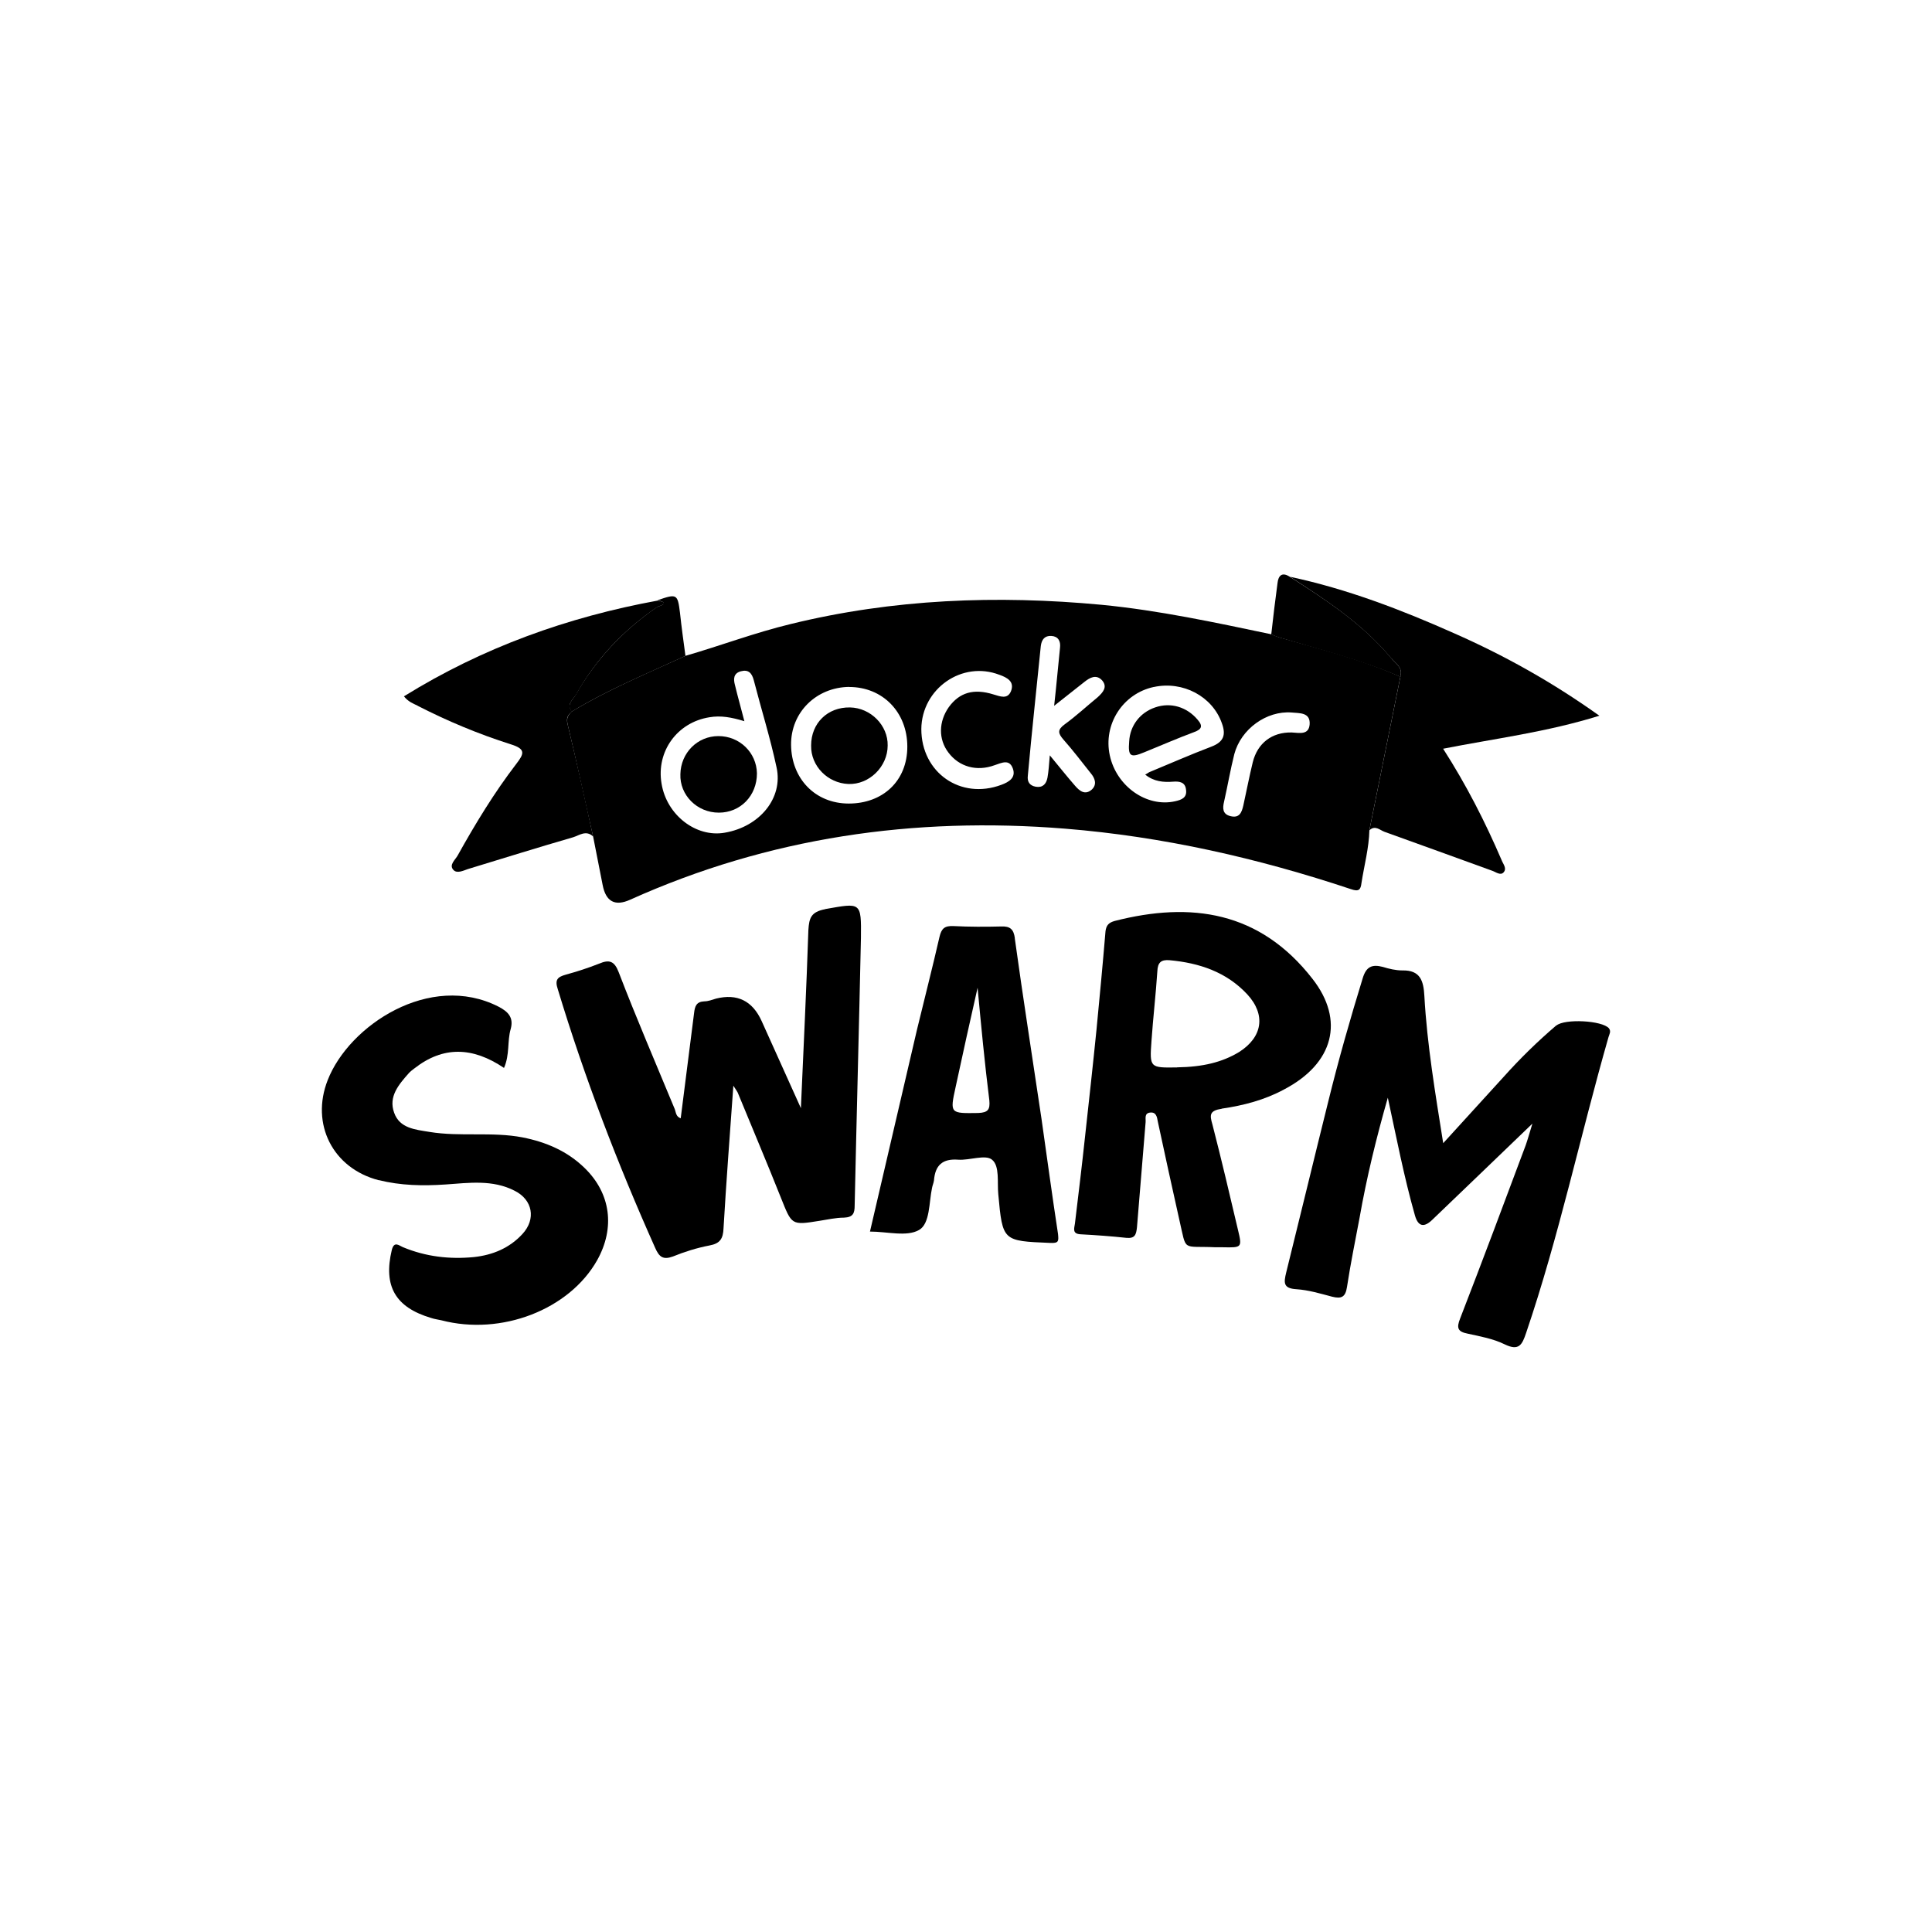
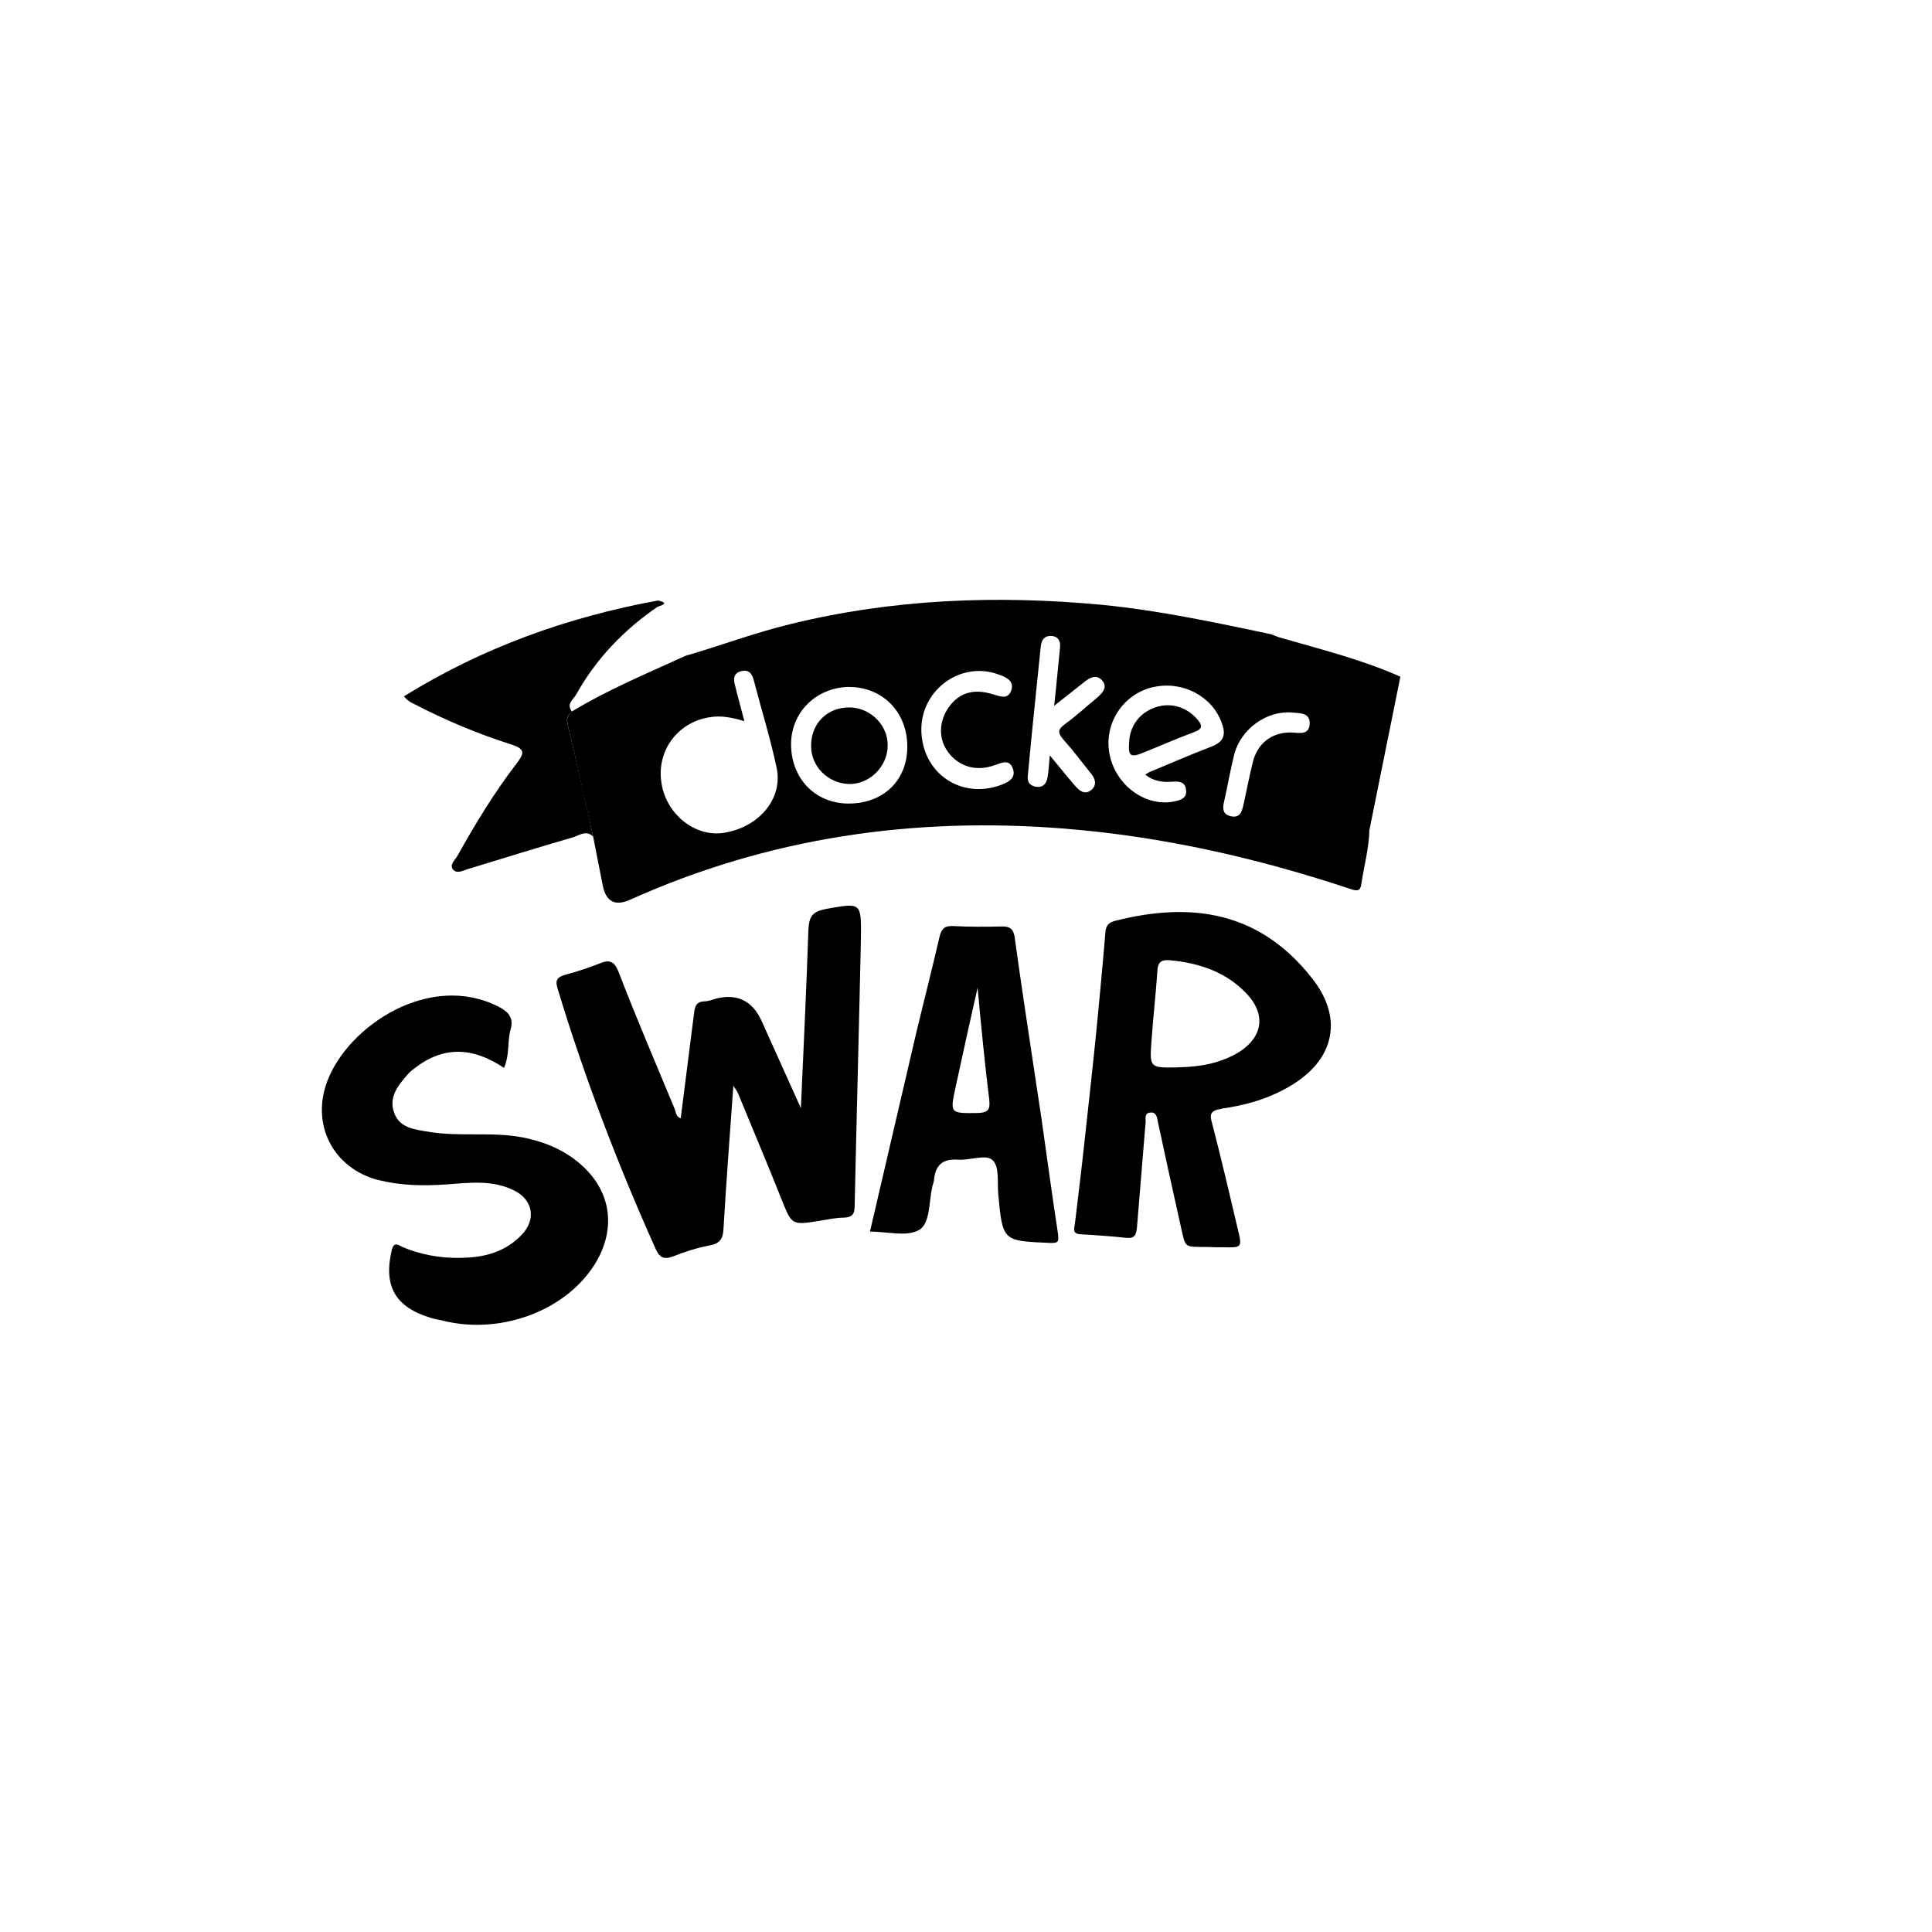
<svg xmlns="http://www.w3.org/2000/svg" id="Vrstva_1" viewBox="0 0 240 240">
  <path d="M130.56,168.64h0s-.05,0-.05,0h.05Z" />
  <path d="M70.52,90.02c1.12,4.63,2.1,9.32,3.17,13.95h0c.39,2,.78,3.95,1.17,5.95q.59,3.12,3.41,1.85c17.22-7.75,35.26-10.34,54.04-8.83,12.14.98,23.95,3.66,35.5,7.51.98.34,1.22.1,1.32-.78.34-2.19.93-4.34.98-6.54,1.27-6.34,2.58-12.73,3.85-19.07-4.83-2.15-9.95-3.41-15.02-4.88-.34-.1-.68-.24-1.02-.39-6.97-1.46-13.95-2.97-21.07-3.66-13.02-1.22-25.9-.73-38.63,2.39-4.44,1.07-8.68,2.68-13.07,3.95h0c-4.78,2.19-9.61,4.19-14.14,6.93-.44.44-.68.78-.49,1.61ZM153.33,93.68c.83-3.12,4-5.41,7.12-5.17.93.1,2.34-.05,2.24,1.46-.1,1.37-1.27,1.07-2.24,1.02-2.44-.05-4.24,1.32-4.83,3.71-.44,1.8-.78,3.61-1.17,5.36-.2.88-.49,1.61-1.61,1.32-.98-.24-.98-.98-.78-1.8.44-1.95.78-3.95,1.27-5.9ZM143.34,85.34c3.61-.78,7.27,1.17,8.44,4.49.54,1.46.24,2.34-1.32,2.93-2.58.98-5.12,2.1-7.71,3.17-.1.05-.2.15-.49.29,1.07.88,2.29.98,3.51.88.73-.05,1.46.05,1.56.98.15.98-.49,1.27-1.37,1.46-3.51.78-7.27-1.85-8.1-5.71-.83-3.85,1.61-7.66,5.46-8.49ZM129.29,80.27c.1-.83.49-1.32,1.32-1.27s1.17.63,1.07,1.46c-.24,2.29-.44,4.63-.73,7.22,1.37-1.07,2.54-2,3.76-2.97.68-.54,1.46-.98,2.19-.2.73.83.1,1.51-.54,2.1-1.37,1.12-2.68,2.34-4.1,3.37-.93.68-.83,1.12-.15,1.9,1.17,1.32,2.24,2.73,3.37,4.15.54.63.83,1.41.15,2.05-.83.73-1.51.2-2.1-.49-.98-1.12-1.9-2.29-3.12-3.76-.1,1.22-.15,2-.29,2.78-.15.78-.59,1.27-1.46,1.12-.78-.15-1.07-.63-.98-1.37.49-5.41,1.07-10.73,1.61-16.09ZM124.17,83.83c.93.34,1.9.83,1.41,2.05-.44,1.02-1.32.63-2.15.39-2.49-.78-4.24-.24-5.56,1.56-1.27,1.8-1.32,4-.05,5.66,1.32,1.76,3.51,2.39,5.75,1.56.88-.29,1.8-.78,2.24.39.44,1.17-.49,1.71-1.41,2.05-5.07,1.9-9.95-1.51-9.95-6.93.05-5.02,5.07-8.53,9.71-6.73ZM105.49,85.34c4.15,0,7.22,3.12,7.22,7.41s-3.07,7.07-7.27,7.07-7.12-3.12-7.17-7.27c-.05-4.05,3.12-7.17,7.22-7.22ZM88.13,89.1c1.41-.24,2.73,0,4.34.49-.44-1.71-.83-3.07-1.17-4.49-.2-.73-.2-1.46.73-1.71s1.37.2,1.61,1.12c.93,3.61,2.05,7.17,2.83,10.83.83,3.8-2.1,7.36-6.44,8.1-3.56.63-7.22-2.19-7.85-6.1-.68-4,1.95-7.61,5.95-8.24Z" />
  <path d="M102.52,112.94c-1.8.34-2,1.12-2.1,2.58-.24,7.22-.59,14.44-.93,22.14-1.76-3.9-3.32-7.36-4.88-10.83q-1.71-3.76-5.66-2.78c-.49.15-.98.34-1.46.34-.98.05-1.17.59-1.27,1.46-.54,4.34-1.12,8.73-1.66,13.07-.59-.2-.59-.73-.73-1.12-2.34-5.66-4.78-11.31-6.97-17.02-.54-1.41-1.17-1.61-2.44-1.07-1.37.54-2.73.98-4.15,1.37-1.02.29-1.37.63-.98,1.8,3.32,10.97,7.41,21.65,12.1,32.14.49,1.12.98,1.51,2.19,1.07,1.46-.59,2.97-1.07,4.54-1.37,1.32-.24,1.71-.83,1.76-2.15.34-5.8.78-11.56,1.22-17.7.34.54.54.78.63,1.07,1.76,4.29,3.56,8.53,5.27,12.83,1.37,3.41,1.27,3.46,4.83,2.88.98-.15,2-.39,3.02-.39,1.12-.05,1.32-.54,1.32-1.51.24-11.07.54-22.19.78-33.26.05-4.49,0-4.34-4.44-3.56Z" />
-   <path d="M193.33,127.38c-2.34,2-4.49,4.1-6.54,6.39-2.44,2.68-4.93,5.41-7.51,8.24-.98-6.19-2-12.19-2.34-18.29-.1-1.85-.49-3.22-2.73-3.17-.83,0-1.66-.2-2.44-.44-1.32-.34-2.05-.05-2.49,1.41-1.56,5.07-3.02,10.19-4.29,15.36-1.76,7.07-3.46,14.14-5.22,21.22-.29,1.22-.39,1.95,1.27,2.05,1.51.1,2.97.54,4.44.93,1.17.29,1.66.05,1.85-1.22.44-2.88,1.02-5.71,1.56-8.58.88-5.02,2.1-10,3.51-14.92,1.07,4.93,2,9.8,3.37,14.63q.59,2.05,2.15.54c4-3.85,8.05-7.71,12.44-11.95-.39,1.27-.59,2-.83,2.68-2.68,7.17-5.36,14.34-8.14,21.51-.49,1.22-.29,1.66.93,1.9,1.56.34,3.17.63,4.58,1.32,1.8.88,2.19.05,2.68-1.41,4.1-12.05,6.73-24.53,10.24-36.77.1-.34.34-.68.05-1.07-.83-.98-5.51-1.22-6.54-.34Z" />
  <path d="M151.77,137.72c2.68-.39,5.32-1.07,7.75-2.39,6.15-3.22,7.56-8.58,3.51-13.75-6.54-8.39-15.07-9.61-24.58-7.17-.68.2-1.02.49-1.12,1.27-.34,4.1-.73,8.19-1.12,12.24-.44,4.39-.93,8.78-1.41,13.17-.39,3.66-.83,7.27-1.27,10.92-.1.63-.34,1.27.73,1.32,1.9.1,3.8.24,5.66.44,1.07.1,1.22-.39,1.32-1.32.34-4.34.73-8.68,1.07-13.02.05-.44-.2-1.12.54-1.22.78-.1.88.54.98,1.12.88,4.1,1.76,8.14,2.68,12.24.93,4,.24,3.17,4.49,3.37h.93c2.34.05,2.39.05,1.85-2.19-1.02-4.34-2.05-8.73-3.17-13.07-.34-1.17-.39-1.71,1.17-1.95ZM146.21,132.6c-3.37.05-3.41.05-3.17-3.27.2-2.88.54-5.8.73-8.68.05-1.07.44-1.46,1.51-1.37,3.71.34,7.07,1.46,9.66,4.24,2.34,2.54,1.9,5.32-1.02,7.17-2.1,1.27-4.49,1.85-7.71,1.9Z" />
  <path d="M47.06,146.6c2.73.68,5.46.73,8.29.54,2.88-.2,5.85-.63,8.58.78,2.24,1.12,2.68,3.51.98,5.36-1.61,1.76-3.71,2.63-6.05,2.88-3.02.29-5.95-.05-8.78-1.22-.49-.2-1.12-.83-1.41.34-1.07,4.49.44,7.12,4.88,8.44.44.15.88.2,1.27.29,7.46,1.95,15.9-1.32,19.36-7.46,2.24-4,1.71-8.29-1.56-11.46-2.15-2.1-4.78-3.22-7.71-3.8-3.8-.73-7.75-.05-11.56-.68-1.76-.29-3.71-.44-4.39-2.39-.73-2,.59-3.51,1.8-4.88.2-.24.49-.44.73-.63,3.56-2.78,7.22-2.68,11.12-.05.73-1.66.39-3.32.83-4.83.39-1.41-.29-2.15-1.51-2.78-8.53-4.34-18.58,2.34-21.22,9.12-2.15,5.46.63,10.97,6.34,12.44Z" />
  <path d="M126.07,116.55c-.15-1.12-.59-1.51-1.71-1.46-1.95.05-3.95.05-5.9-.05-1.12-.05-1.51.29-1.76,1.37-.88,3.85-1.85,7.61-2.78,11.46-1.95,8.39-3.9,16.73-5.85,25.12,2.15,0,4.58.68,6.1-.2,1.37-.78,1.22-3.41,1.61-5.22.05-.29.2-.63.24-.93.15-1.9,1.07-2.73,3.02-2.58,1.41.1,3.37-.68,4.19,0,.98.78.63,2.83.78,4.29.54,5.85.54,5.8,6.44,6.05,1.07.05,1.07-.2.98-1.12-.73-4.78-1.37-9.51-2.05-14.29-1.12-7.56-2.29-14.97-3.32-22.43ZM121.54,138.26c-3.51.05-3.56.1-2.83-3.22.88-4.1,1.8-8.24,2.73-12.34.44,4.73.88,9.36,1.46,14,.1,1.12-.15,1.51-1.37,1.56Z" />
-   <path d="M172.84,81.78c.49.59,1.32,1.07,1.17,2,0,.1-.05.2-.05.29-1.27,6.34-2.58,12.73-3.85,19.07.73-.68,1.32,0,1.9.2,4.49,1.61,8.92,3.22,13.36,4.83.44.15,1.02.63,1.41.2.44-.49-.05-1.02-.24-1.51-2.05-4.78-4.39-9.36-7.27-13.85,6.44-1.27,12.83-2.05,19.41-4.1-5.95-4.24-11.85-7.51-18.04-10.24-6.58-2.93-13.31-5.51-20.39-7.02,4.54,2.93,9.07,5.9,12.58,10.14Z" />
  <path d="M51.89,87.68c3.71,1.9,7.56,3.51,11.56,4.78,1.9.59,1.66,1.17.68,2.44-2.73,3.56-5.07,7.41-7.27,11.36-.29.54-1.12,1.17-.54,1.8.44.49,1.22.1,1.8-.1,4.34-1.32,8.68-2.68,13.07-3.95.78-.24,1.61-.93,2.49-.1h0c-1.02-4.68-2.05-9.32-3.17-13.95-.2-.78.05-1.17.54-1.56-.1-.1-.15-.24-.2-.34-.34-.73.44-1.27.73-1.8,2.49-4.44,5.9-8,10.1-10.88.2-.1,1.71-.44.05-.78-11.22,2.05-21.8,5.85-31.55,11.9.54.68,1.12.88,1.71,1.17Z" />
-   <path d="M173.96,84.07c.05-.1.05-.2.05-.29.15-.93-.68-1.41-1.17-2-3.51-4.24-8.05-7.22-12.63-10.14-.98-.63-1.41-.1-1.51.78-.29,2.15-.54,4.24-.78,6.39.34.15.68.29,1.02.39,5.07,1.51,10.19,2.78,15.02,4.88Z" />
-   <path d="M81.64,75.39c-4.19,2.88-7.61,6.49-10.1,10.88-.29.54-1.02,1.07-.73,1.8.05.1.1.2.2.34,4.49-2.73,9.36-4.73,14.14-6.93-.24-1.8-.49-3.56-.68-5.36-.29-2.34-.39-2.39-2.78-1.56,1.66.39.15.73-.05.83Z" />
-   <path d="M89.3,100.95c2.68,0,4.73-2.1,4.73-4.88-.05-2.58-2.15-4.63-4.78-4.63s-4.68,2.1-4.73,4.73c-.1,2.58,2.05,4.78,4.78,4.78Z" />
  <path d="M142.17,93.44c2.05-.83,4.05-1.71,6.15-2.49.93-.34,1.17-.73.44-1.56-1.32-1.56-3.32-2.19-5.27-1.51-1.85.63-3.12,2.24-3.22,4.24-.15,1.85.15,2.05,1.9,1.32Z" />
  <path d="M105.39,97.39c2.58.1,4.88-2.15,4.88-4.78.05-2.49-2.1-4.68-4.68-4.73-2.78-.05-4.83,1.95-4.83,4.73-.05,2.54,2.05,4.68,4.63,4.78Z" />
</svg>